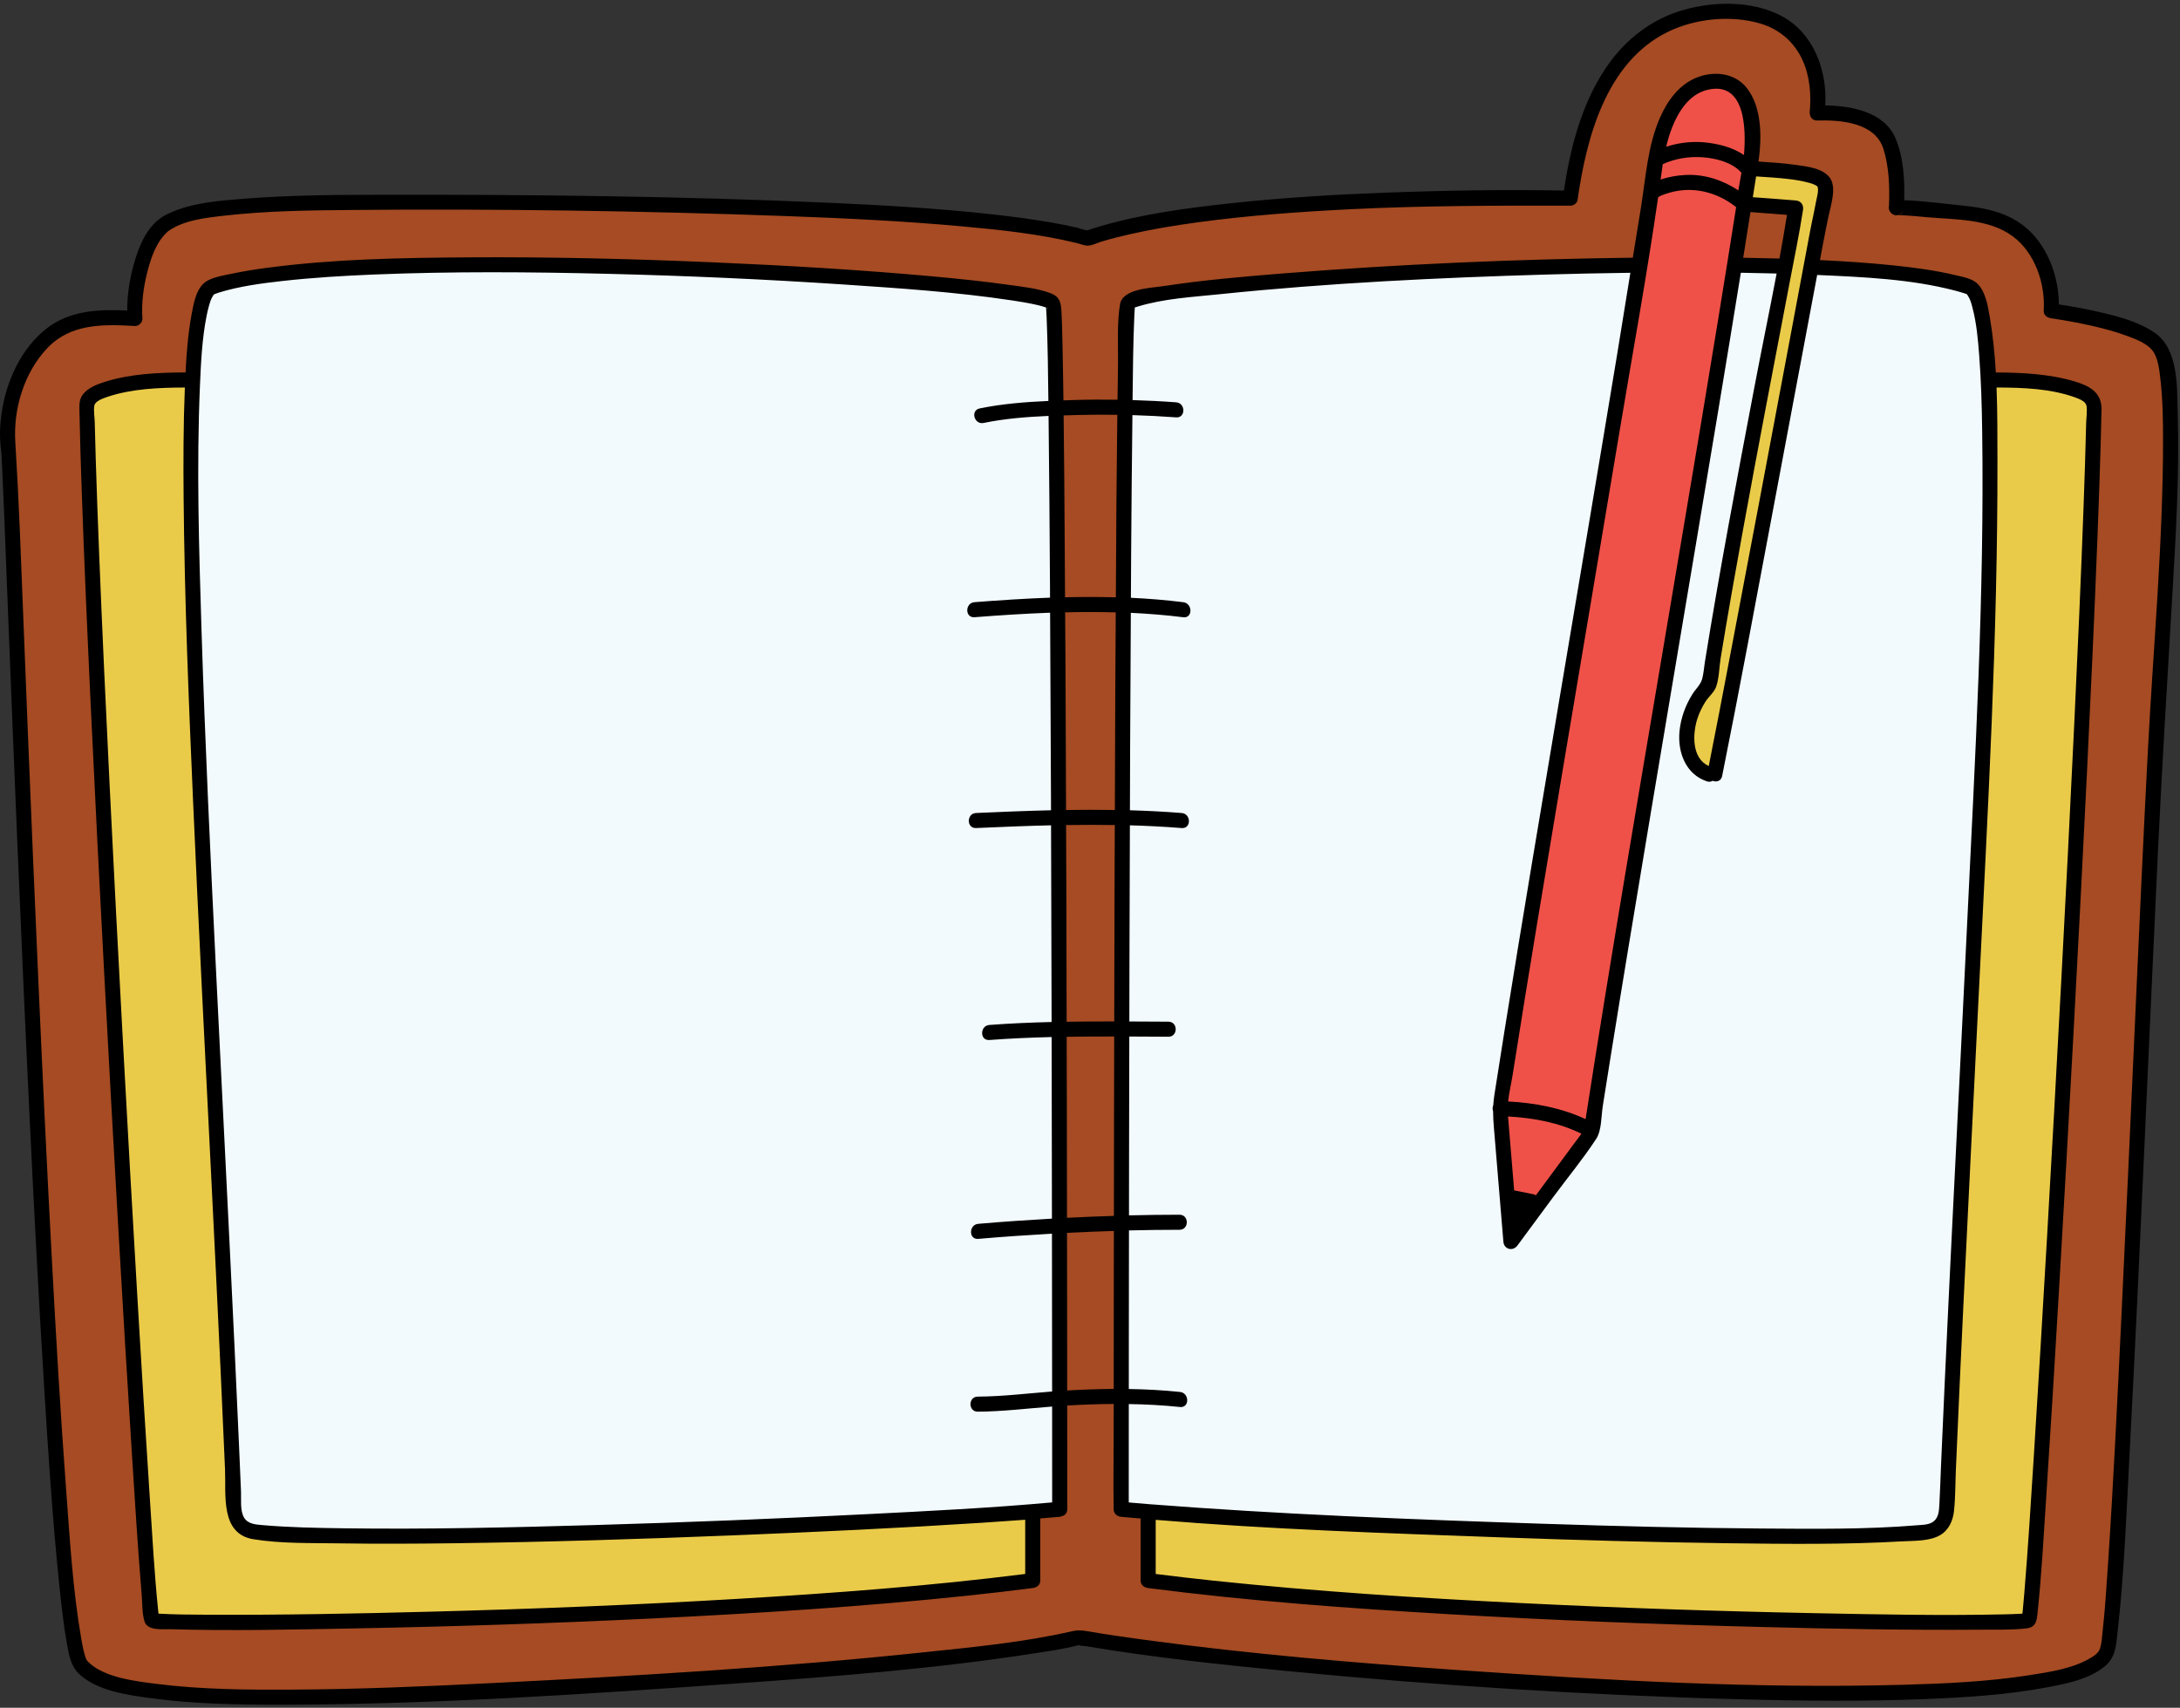
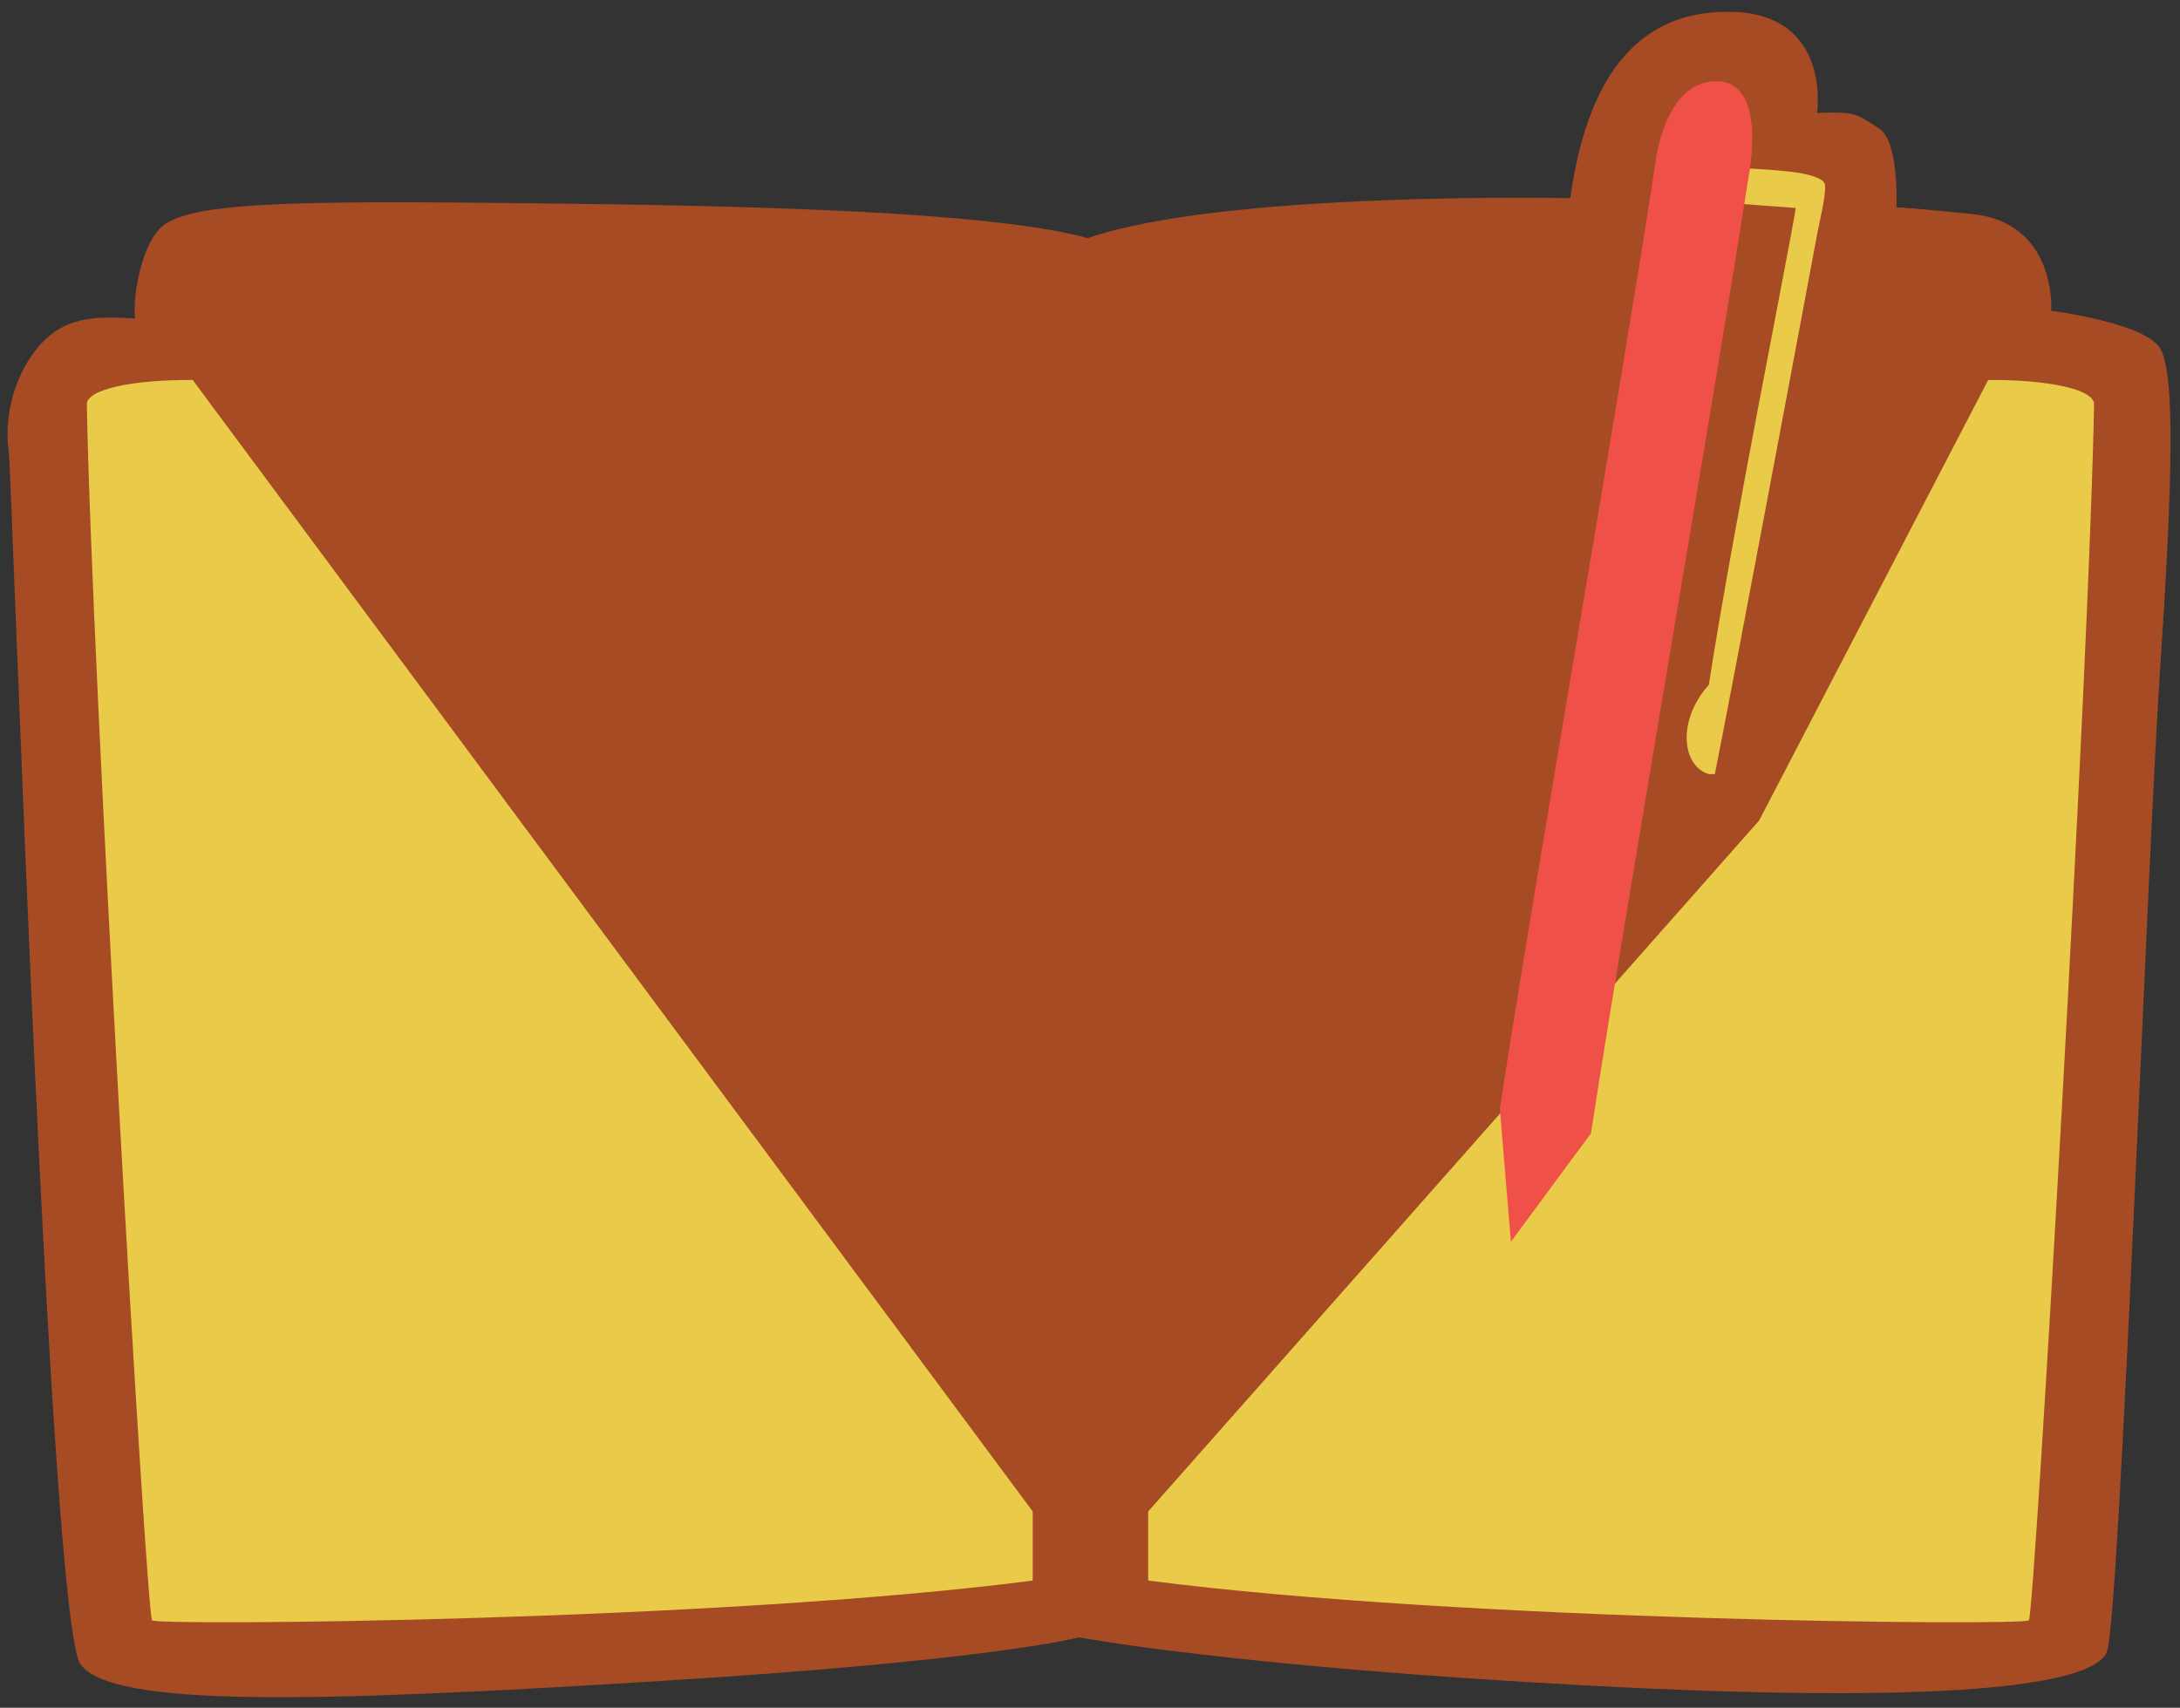
<svg xmlns="http://www.w3.org/2000/svg" fill="#000000" height="226.9" preserveAspectRatio="xMidYMid meet" version="1" viewBox="-0.0 -0.5 289.6 226.9" width="289.6" zoomAndPan="magnify">
  <rect x="-0.0" y="-0.5" width="289.6" height="226.9" fill="#333333" stroke="none" />
  <g id="change1_1">
    <path d="M75.496,26.564c34.415,0.414,58.338,1.637,69.003,4.575 c18.22-6.295,64.102-5.309,64.102-5.309c2.133-15.382,8.52-25.168,21.636-24.749s11.146,13.43,11.146,13.43 c5.054-0.184,5.115,0.008,8.287,2.099c2.658,1.752,2.259,10.492,2.259,10.492s-1.034-0.285,10.073,0.839 c11.282,1.142,10.492,12.85,10.492,12.85s12.332,1.58,14.43,4.938s1.679,18.047,0,43.229 s-5.326,125.367-7.03,129.977c-1.704,4.61-21.831,7.032-68.999,4.508s-67.573-6.4-67.573-6.4 s-10.887,3.043-56.215,5.841s-72.17,3.509-76.405-2.243C6.506,214.939,1.566,62.385,1.161,59.517 C0.48,54.699,1.979,49.215,5.147,45.521c3.433-4.002,7.51-4.016,12.774-3.707 c-0.294-3.458,1.033-10.208,3.761-12.352C25.888,26.158,41.081,26.149,75.496,26.564z M75.496,26.564 c34.415,0.414,58.338,1.637,69.003,4.575c18.22-6.295,64.102-5.309,64.102-5.309 c2.133-15.382,8.52-25.168,21.636-24.749s11.146,13.43,11.146,13.43c5.054-0.184,5.115,0.008,8.287,2.099 c2.658,1.752,2.259,10.492,2.259,10.492s-1.034-0.285,10.073,0.839c11.282,1.142,10.492,12.85,10.492,12.85 s12.332,1.58,14.43,4.938s1.679,18.047,0,43.229s-5.326,125.367-7.03,129.977 c-1.704,4.61-21.831,7.032-68.999,4.508s-67.573-6.4-67.573-6.4s-10.887,3.043-56.215,5.841 s-72.17,3.509-76.405-2.243C6.506,214.939,1.566,62.385,1.161,59.517C0.48,54.699,1.979,49.215,5.147,45.521 c3.433-4.002,7.51-4.016,12.774-3.707c-0.294-3.458,1.033-10.208,3.761-12.352 C25.888,26.158,41.081,26.149,75.496,26.564z" fill="#a64b23" />
  </g>
  <g id="change2_1">
    <path d="M137.192,200.318v9.18c-41.969,5.448-116.258,6.023-116.991,5.287 c-0.76-0.764-8.041-126.689-8.666-161.561c-0.036-1.993,6.044-3.285,14.065-3.239L137.192,200.318z M152.528,200.318 v9.18c41.969,5.448,116.258,6.023,116.991,5.287c0.76-0.764,8.041-126.689,8.666-161.561 c0.036-1.993-6.044-3.285-14.065-3.239l-30.431,58.535L152.528,200.318z M227.806,102.348 c2.174-10.786,11.776-61.978,13.659-72.087c0.323-1.735,1.35-5.788,0.861-6.495 c-1.055-1.524-7.345-1.685-9.874-1.884l-0.832,4.725c2.195,0.194,4.74,0.335,6.935,0.529 c-0.809,5.285-8.352,42.651-11.548,63.363c-4.197,4.617-3.637,10.772,0,11.85" fill="#eacb49" />
  </g>
  <g id="change3_1">
-     <path d="M139.92,39.854c0.856,5.246,0.856,160.181,0.856,160.181 c-18.04,1.706-87.135,4.739-106.119,3.083c-0.966-0.084-2.019-0.218-2.69-0.917 c-0.592-0.616-0.823-1.513-0.858-2.366c-3.038-73.525-9.386-159.956-2.973-162.206 C46.327,31.25,139.416,36.766,139.92,39.854z M261.584,37.63c-3.989-1.399-11.579-2.226-21.003-2.632 c-3.023,16.16-10.839,57.749-12.774,67.349h-0.799c-3.637-1.078-4.197-7.234,0-11.85 c2.486-16.113,7.602-42.3,10.133-55.625c-33.855-1.061-86.96,2.651-87.34,4.982 c-0.856,5.246-0.856,160.181-0.856,160.181c18.04,1.706,87.135,4.739,106.119,3.083 c0.966-0.084,2.019-0.218,2.69-0.917c0.592-0.616,0.823-1.513,0.858-2.366 C261.649,126.311,267.997,39.88,261.584,37.63z" fill="#f3fafd" />
-   </g>
+     </g>
  <g id="change4_1">
    <path d="M232.452,21.881c-4.771,31.052-16.331,97.148-21.102,128.2l-10.635,14.401l-1.472-17.692 c4.771-31.052,15.856-94.257,20.626-125.308c0,0,1.052-11.39,8.357-11.177 C234.527,10.488,232.452,21.881,232.452,21.881z M232.452,21.881c-4.771,31.052-16.331,97.148-21.102,128.2 l-10.635,14.401l-1.472-17.692c4.771-31.052,15.856-94.257,20.626-125.308c0,0,1.052-11.39,8.357-11.177 C234.527,10.488,232.452,21.881,232.452,21.881z" fill="#ef5148" />
  </g>
  <g id="change5_1">
-     <path d="M289.299,54.544c-0.104-3.493,0.176-8.63-3.093-10.853c-2.366-1.609-5.43-2.315-8.182-2.923 c-1.494-0.33-3.004-0.597-4.519-0.82c-0-3.369-1.238-6.964-3.518-9.395 c-2.491-2.655-5.844-3.398-9.33-3.746c-2.54-0.254-5.13-0.624-7.693-0.703c0.073-2.774-0.098-5.811-1.196-8.315 c-1.504-3.429-5.829-4.233-9.295-4.283c0.285-4.668-1.577-9.679-5.878-11.918c-4.02-2.092-9.355-1.939-13.587-0.574 c-4.154,1.34-7.506,4.179-9.875,7.806c-3.102,4.749-4.541,10.438-5.38,15.999 c-7.84-0.147-15.694-0.02-23.528,0.272c-6.899,0.257-13.8,0.667-20.666,1.41 c-5.976,0.647-12.041,1.446-17.812,3.185c-0.368,0.111-1.286,0.414-1.249,0.415 c-0.476-0.013-1.045-0.267-1.512-0.374c-1.075-0.247-2.157-0.458-3.243-0.649 c-2.607-0.458-5.236-0.801-7.867-1.093c-7.278-0.809-14.6-1.228-21.914-1.553 c-19.526-0.868-39.107-1.083-58.65-1.055c-6.281,0.009-12.588,0.025-18.854,0.523 c-3.318,0.264-6.95,0.518-10.014,1.947c-0.448,0.209-0.876,0.449-1.268,0.751 c-0.044,0.034-0.08,0.072-0.116,0.109c-0.028,0.02-0.059,0.024-0.086,0.047 c-1.742,1.462-2.633,3.808-3.222,5.941c-0.538,1.949-0.864,4.024-0.85,6.065 c-3.723-0.172-7.557-0.043-10.638,2.327c-3.508,2.699-5.499,7.192-6.08,11.493c-0.144,1.065-0.213,2.137-0.175,3.211 c0.021,0.579,0.085,1.149,0.151,1.724c0.003,0.029,0.005,0.04,0.007,0.064c0.012,0.148,0.024,0.296,0.033,0.444 c0.035,0.619,0.066,1.237,0.095,1.856c0.287,6.208,0.511,12.419,0.756,18.628 c0.41,10.398,0.825,20.795,1.261,31.191c0.512,12.231,1.05,24.462,1.64,36.69 c0.565,11.711,1.17,23.42,1.894,35.122c0.547,8.836,1.113,17.682,2.021,26.49 c0.275,2.665,0.561,5.341,1.039,7.978c0.266,1.466,0.511,2.94,1.661,3.986c2.413,2.194,6.261,2.718,9.35,3.144 c5.935,0.818,11.971,0.896,17.953,0.882c19.973-0.048,39.993-1.404,59.907-2.816 c13.177-0.934,26.414-1.952,39.478-3.982c1.925-0.299,3.903-0.56,5.791-1.056 c0.082-0.022,0.138-0.034,0.195-0.047c0.307,0.085,0.898,0.105,1.043,0.13c8.724,1.47,17.548,2.412,26.349,3.268 c20.092,1.955,40.29,3.244,60.469,3.785c8.242,0.221,16.499,0.301,24.739-0.031 c5.335-0.215,10.718-0.551,15.974-1.533c2.615-0.488,5.736-1.081,7.836-2.851 c1.365-1.15,1.453-2.686,1.641-4.351c0.921-8.17,1.211-16.436,1.647-24.642 c0.7-13.144,1.304-26.293,1.905-39.441c0.607-13.289,1.196-26.579,1.828-39.867 c0.532-11.174,1.223-22.332,1.877-33.499C289.027,70.913,289.542,62.71,289.299,54.544z M252.043,28.046 C252.017,28.041,252.017,28.04,252.043,28.046L252.043,28.046z M252.8,27.565 c-0.136,0.358-0.384,0.466-0.568,0.485C252.474,27.967,252.677,27.794,252.8,27.565z M143.066,218.008 c0.018,0.024,0.056,0.043,0.103,0.061C143.128,218.058,143.09,218.041,143.066,218.008z M143.268,218.086 C143.62,218.007,143.454,218.091,143.268,218.086L143.268,218.086z M285.351,98.878 c-0.615,11.668-1.135,23.342-1.665,35.014c-0.615,13.54-1.221,27.08-1.873,40.618 c-0.527,10.949-1.05,21.901-1.778,32.839c-0.206,3.088-0.401,6.184-0.754,9.26 c-0.085,0.74-0.067,1.106-0.306,1.92c-0.046,0.157-0.168,0.356-0.206,0.402c-0.323,0.393-0.466,0.481-0.775,0.682 c-2.378,1.544-5.613,2.025-8.433,2.464c-5.507,0.857-11.117,1.113-16.682,1.268 c-19.613,0.547-39.297-0.583-58.857-1.932c-13.978-0.964-27.964-2.152-41.852-4.025 c-2.576-0.347-5.15-0.716-7.712-1.156c-0.729-0.125-1.283-0.174-2.003-0.008 c-6.46,1.49-13.175,2.114-19.751,2.809c-19.163,2.026-38.432,3.143-57.673,4.104 c-8.752,0.437-17.514,0.806-26.278,0.853c-5.965,0.032-11.989-0.013-17.916-0.758 c-2.856-0.358-6.796-0.826-8.928-2.745c-0.32-0.288-0.31-0.29-0.476-0.582c-0.004-0.007-0.005-0.008-0.008-0.013 c-0.006-0.019-0.013-0.041-0.025-0.075c-0.046-0.13-0.087-0.262-0.127-0.395c-0.224-0.746-0.361-1.522-0.494-2.289 c-1.105-6.378-1.499-13.07-1.986-19.597c-0.777-10.399-1.375-20.812-1.932-31.226 c-0.643-12.021-1.212-24.047-1.748-36.073c-0.509-11.42-0.985-22.842-1.446-34.264 c-0.346-8.6-0.68-17.2-1.024-25.8c-0.16-3.987-0.367-7.966-0.611-11.946 c-0.272-4.428,1.173-9.241,4.268-12.49c3.114-3.269,7.433-3.163,11.621-2.923c0.513,0.029,1.037-0.483,1-1 c-0.149-2.086,0.143-4.2,0.663-6.219c0.492-1.911,1.199-4.016,2.729-5.353c2.055-1.505,5.093-1.815,7.611-2.101 c5.616-0.638,11.306-0.693,16.952-0.743c19.175-0.172,38.394,0.115,57.556,0.811 c7.741,0.281,15.486,0.653,23.202,1.351c5.188,0.469,10.433,1.014,15.502,2.257 c0.424,0.104,0.926,0.325,1.364,0.321c0.571-0.005,1.235-0.359,1.78-0.523c1.285-0.387,2.587-0.717,3.897-1.012 c2.961-0.668,5.961-1.162,8.968-1.569c6.787-0.918,13.633-1.409,20.471-1.745 c9.507-0.466,19.002-0.474,28.515-0.468c0.157,0,0.314,0.005,0.471,0.009c0.391,0.008,0.905-0.314,0.964-0.734 c1.174-8.279,3.781-18.295,11.946-22.335c3.655-1.808,8.451-2.29,12.366-1.124c3.167,0.943,5.332,3.338,6.167,6.499 c0.31,1.175,0.444,2.381,0.445,3.595c0,0.412-0.021,0.821-0.047,1.232c-0.009,0.15-0.093,0.759-0.022,0.283 c-0.091,0.614,0.25,1.286,0.964,1.266c3.112-0.089,7.712,0.238,8.825,3.796c0.745,2.381,0.831,5.045,0.73,7.536 c-0.117,0.505,0.182,1.067,0.725,1.223c0.174,0.05,0.343,0.046,0.498,0.007c0.171,0.043,0.413,0.014,0.583,0.023 c1.077,0.059,2.152,0.163,3.226,0.26c3.775,0.341,8.179,0.176,11.376,2.513c2.984,2.181,4.378,6.31,4.149,9.922 c-0.037,0.588,0.493,0.934,1,1c-0.248-0.032,0.058,0.007,0.27,0.039c0.475,0.071,0.95,0.145,1.424,0.225 c1.301,0.22,2.596,0.473,3.881,0.771c1.574,0.365,3.143,0.788,4.656,1.361c1.083,0.41,2.478,0.94,3.219,1.886 c0.757,0.967,0.917,2.642,1.064,3.938c0.302,2.66,0.338,5.353,0.337,8.028 C287.342,71.671,286.068,85.273,285.351,98.878z M138.97,40.397L138.97,40.397 C138.97,40.397,138.97,40.397,138.97,40.397z M275.569,50.167c-3.333-0.991-6.955-1.163-10.436-1.18 c-0.145-2.49-0.389-4.968-0.81-7.407c-0.243-1.407-0.526-3.204-1.542-4.295c-0.755-0.812-2.031-0.985-3.055-1.233 c-2.687-0.65-5.449-1-8.195-1.29c-3.245-0.342-6.503-0.55-9.762-0.707c0.132-0.709,0.267-1.417,0.399-2.126 c0.228-1.22,0.477-2.434,0.727-3.65c0.285-1.386,1.122-3.82,0.216-5.12c-0.926-1.33-3.142-1.552-4.595-1.756 c-1.63-0.23-3.271-0.33-4.911-0.441c0.453-3.226,0.455-7.144-1.507-9.712c-1.593-2.084-4.425-2.381-6.752-1.425 c-2.307,0.948-3.837,3.058-4.813,5.277c-1.641,3.734-1.897,7.893-2.524,11.859 c-0.357,2.26-0.734,4.517-1.099,6.776c-15.537,0.2-31.086,0.857-46.575,2.1 c-5.265,0.423-10.545,0.878-15.768,1.677c-1.567,0.239-5.433,0.328-5.776,2.395 c-0.441,2.659-0.226,5.56-0.273,8.242c-0.026,1.487-0.041,2.973-0.061,4.46c-1.879-0.028-3.759-0.024-5.638,0.034 c-0.515,0.016-1.032,0.032-1.55,0.05c-0.033-2.48-0.069-4.96-0.125-7.439 c-0.033-1.487-0.06-2.976-0.145-4.461c-0.067-1.16-0.257-1.895-1.442-2.341 c-1.724-0.649-3.67-0.843-5.481-1.098c-3.376-0.475-6.768-0.822-10.163-1.132 c-9.654-0.881-19.339-1.443-29.024-1.862c-10.904-0.471-21.823-0.741-32.737-0.667 c-8.848,0.06-17.78,0.216-26.563,1.374c-1.558,0.205-3.113,0.442-4.651,0.769 c-1.09,0.232-2.41,0.425-3.398,0.967c-1.458,0.799-1.82,3.011-2.09,4.479 c-0.467,2.535-0.671,5.122-0.802,7.702c-3.58,0.012-7.346,0.171-10.754,1.259c-0.987,0.315-2.075,0.733-2.778,1.531 c-0.599,0.68-0.583,1.44-0.565,2.293c0.07,3.501,0.18,7.001,0.3,10.501 c0.334,9.658,0.763,19.312,1.216,28.965c0.546,11.648,1.138,23.295,1.756,34.939 c0.619,11.661,1.264,23.321,1.937,34.979c0.568,9.841,1.153,19.682,1.781,29.519 c0.392,6.144,0.769,12.291,1.282,18.426c0.093,1.113,0.039,2.47,0.379,3.546c0.401,1.267,2.403,0.989,3.447,1.02 c8.152,0.239,16.33,0.046,24.481-0.107c13.174-0.247,26.345-0.68,39.505-1.321 c13.919-0.677,27.84-1.554,41.702-3.009c2.955-0.31,5.908-0.651,8.855-1.032c0.537-0.069,1-0.402,1-1 c0-2.75,0-5.499,0-8.249c0.862-0.071,1.724-0.133,2.584-0.214c0.095-0.009,0.169-0.047,0.25-0.075 c0.403-0.091,0.75-0.39,0.75-0.925c0-2.361-0.001-4.723-0.002-7.084c-0.001-2.235-0.003-4.471-0.005-6.706 c2.058-0.12,4.119-0.195,6.18-0.206c-0.001,1.501-0.003,3.002-0.003,4.503c-0.002,3.029-0.065,6.066-0.003,9.095 c0.003,0.133,0,0.266,0,0.399c0,0.578,0.461,0.949,1,1c0.861,0.081,1.723,0.148,2.584,0.224c0,2.746,0,5.493,0,8.239 c0,0.592,0.463,0.93,1,1c13.259,1.715,26.613,2.694,39.955,3.474c13.775,0.806,27.566,1.344,41.36,1.694 c9.81,0.249,19.63,0.444,29.444,0.363c1.962-0.016,3.979,0.054,5.932-0.177c1.355-0.16,1.364-1.159,1.482-2.286 c0.519-4.944,0.781-9.922,1.109-14.881c0.602-9.112,1.154-18.227,1.691-27.343 c0.671-11.389,1.313-22.779,1.93-34.171c0.641-11.833,1.257-23.668,1.833-35.504 c0.499-10.262,0.974-20.525,1.373-30.791c0.156-4.027,0.301-8.054,0.416-12.083 c0.046-1.622,0.088-3.244,0.12-4.867C279.217,51.645,277.601,50.771,275.569,50.167z M241.467,24.306 C241.519,24.359,241.492,24.343,241.467,24.306L241.467,24.306z M240.12,23.734 c0.291,0.077,0.603,0.154,0.875,0.283c0.118,0.056,0.283,0.121,0.383,0.208c0.037,0.032,0.055,0.05,0.073,0.068 c0.194,0.542-0.12,1.526-0.216,2.069c-0.168,0.944-0.376,1.88-0.571,2.818c-0.171,0.823-0.32,1.65-0.474,2.476 c-0.905,4.847-1.814,9.694-2.724,14.54c-2.546,13.563-5.099,27.124-7.683,40.68 c-0.915,4.8-1.824,9.601-2.782,14.393c-2.282-1.006-2.163-4.264-1.517-6.279 c0.253-0.79,0.62-1.535,1.059-2.238c0.414-0.663,1.166-1.262,1.428-1.989c0.409-1.137,0.413-2.63,0.608-3.827 c0.92-5.641,1.918-11.269,2.942-16.893c2.004-11.014,4.124-22.007,6.221-33.003 c0.612-3.207,1.278-6.413,1.777-9.64c0.105-0.678-0.263-1.206-0.964-1.266c-1.899-0.163-3.802-0.288-5.703-0.435 c0.144-0.921,0.296-1.841,0.438-2.762c1.395,0.094,2.792,0.173,4.182,0.332 C238.361,23.372,239.254,23.504,240.12,23.734z M204.033,158.315c-0.082-0.052-0.163-0.105-0.265-0.126 c-0.874-0.177-1.748-0.354-2.621-0.532c-0.117-1.411-0.235-2.822-0.352-4.233 c-0.155-1.862-0.31-3.723-0.465-5.585c3.368,0.184,6.703,0.797,9.753,2.29c-0.294,0.432-0.631,0.846-0.939,1.264 c-1.227,1.661-2.453,3.322-3.68,4.983C204.987,157.023,204.51,157.669,204.033,158.315z M210.638,148.19 c-3.241-1.502-6.738-2.155-10.293-2.348c0.129-1.198,0.426-2.418,0.611-3.598 c2.103-13.356,4.336-26.692,6.571-40.026c2.533-15.113,5.09-30.221,7.609-45.336 c1.729-10.379,3.632-20.764,5.141-31.185c0.091-0.051,0.18-0.107,0.274-0.152c0.067-0.032,0.135-0.063,0.202-0.093 c0.012-0.005,0.009-0.004,0.017-0.008c0.005-0.002,0.001,0,0.013-0.005c0.162-0.065,0.325-0.125,0.489-0.181 c0.798-0.27,1.629-0.449,2.47-0.502c2.533-0.161,4.918,0.707,6.893,2.261c-3.022,19.29-6.31,38.54-9.547,57.795 C217.539,105.925,213.916,127.031,210.638,148.19z M220.886,21.31c1.661-0.747,3.487-1.049,5.302-0.915 c1.725,0.127,3.881,0.655,5.084,1.984c0.022,0.025,0.048,0.031,0.071,0.052c-0.139,0.787-0.277,1.573-0.415,2.36 c-2.09-1.369-4.489-2.172-7.042-2.044c-1.053,0.053-2.217,0.243-3.285,0.614 C220.696,22.677,220.795,21.994,220.886,21.31z M232.539,27.676c1.617,0.128,3.236,0.244,4.853,0.37 c-0.311,1.937-0.643,3.872-1,5.804c-1.605-0.046-3.211-0.078-4.817-0.104 C231.9,31.723,232.22,29.7,232.539,27.676z M226.755,11.454c5.075-1.283,5.231,5.1,4.92,8.647 c-1.518-1.054-3.531-1.531-5.289-1.69c-1.711-0.155-3.425,0.062-5.047,0.588c0.216-0.886,0.472-1.764,0.809-2.611 C222.989,14.279,224.416,12.045,226.755,11.454z M150.587,40.421c-0.001,0.002-0.001,0.004-0.002,0.006 C150.548,40.521,150.505,40.472,150.587,40.421z M150.694,41.337c0.015-0.329,0.042-0.658,0.06-0.987 c0.11-0.035,0.292-0.088,0.373-0.114c3.461-1.07,7.309-1.273,10.888-1.644 c14.451-1.498,29.006-2.194,43.524-2.619c3.681-0.108,7.363-0.18,11.046-0.23 c-0.583,3.599-1.157,7.199-1.75,10.796c-2.547,15.435-5.156,30.86-7.749,46.287 c-2.444,14.545-4.892,29.09-7.226,43.653c-0.458,2.857-0.91,5.714-1.353,8.573 c-0.07,0.45-0.108,0.871-0.133,1.282c-0.107,0.252-0.121,0.547-0.026,0.81 c-0.001,0.728,0.047,1.454,0.115,2.27c0.388,4.666,0.776,9.332,1.164,13.997c0.03,0.356,0.059,0.712,0.089,1.069 c0.085,1.027,1.268,1.311,1.863,0.505c1.576-2.134,3.152-4.268,4.728-6.402c1.903-2.577,3.988-5.092,5.741-7.774 c0.725-1.109,0.663-3.023,0.867-4.324c0.347-2.211,0.698-4.422,1.053-6.632c0.808-5.034,1.631-10.066,2.462-15.097 c3.857-23.377,7.846-46.733,11.729-70.106c1.047-6.302,2.083-12.606,3.102-18.913 c1.585,0.024,3.17,0.058,4.755,0.102c-0.97,5.102-2.024,10.193-2.991,15.286 c-2.294,12.077-4.583,24.162-6.537,36.3c-0.119,0.738-0.169,1.535-0.358,2.258 c-0.203,0.777-0.881,1.37-1.311,2.058c-0.929,1.487-1.54,3.179-1.708,4.928c-0.266,2.77,0.824,5.705,3.633,6.642 c0.303,0.101,0.563,0.057,0.765-0.07c0.506,0.198,1.127,0.054,1.265-0.628 c2.303-11.437,4.412-22.914,6.576-34.377c2.026-10.732,4.042-21.466,6.05-32.202 c6.088,0.273,12.397,0.529,18.312,2.076c0.47,0.123,0.938,0.256,1.398,0.412 c0.067,0.023,0.112,0.035,0.143,0.043c0.013,0.012,0.022,0.021,0.045,0.04c-0.087-0.069,0.083,0.115,0.108,0.156 c0.35,0.572,0.419,0.843,0.627,1.633c0.538,2.041,0.724,4.178,0.886,6.275c0.259,3.349,0.352,6.711,0.4,10.069 c0.308,21.68-0.939,43.406-1.975,65.052c-0.655,13.674-1.355,27.345-2.027,41.018 c-0.347,7.067-0.688,14.135-1.011,21.203c-0.157,3.433-0.31,6.866-0.458,10.299 c-0.073,1.7-0.12,3.404-0.216,5.103c-0.05,0.885-0.1,1.845-0.949,2.352 c-0.561,0.336-1.332,0.331-1.966,0.384c-6.865,0.57-13.806,0.482-20.688,0.435 c-9.686-0.066-19.372-0.314-29.053-0.633c-17.472-0.575-34.975-1.249-52.407-2.607 c-0.875-0.068-1.748-0.146-2.622-0.223c0-1.747,0.001-3.494,0.001-5.242c0.001-2.61,0.003-5.22,0.005-7.83 c2.271,0.036,4.541,0.153,6.804,0.392c1.279,0.135,1.269-1.866,0-2c-2.263-0.239-4.532-0.356-6.803-0.392 c0.002-2.149,0.002-4.298,0.004-6.447c0.004-4.875,0.011-9.749,0.018-14.624c2.237-0.054,4.476-0.082,6.716-0.084 c1.287-0.001,1.289-2.001,0-2c-2.24,0.002-4.478,0.03-6.714,0.084c0.003-2.261,0.005-4.522,0.008-6.783 c0.009-5.659,0.022-11.318,0.034-16.977c1.732,0.008,3.465,0.019,5.197,0.026c1.287,0.005,1.289-1.994,0-2 c-1.731-0.007-3.462-0.019-5.192-0.026c0.006-2.744,0.009-5.487,0.016-8.23c0.015-5.944,0.037-11.889,0.057-17.833 c2.292,0.066,4.585,0.182,6.883,0.365c1.283,0.102,1.276-1.898,0-2c-2.296-0.183-4.588-0.299-6.877-0.365 c0.01-2.76,0.015-5.521,0.026-8.281c0.024-5.983,0.059-11.965,0.093-17.948c2.332,0.109,4.657,0.297,6.968,0.585 c1.274,0.159,1.262-1.843,0-2c-2.308-0.288-4.629-0.475-6.957-0.585c0.011-1.901,0.017-3.802,0.03-5.702 c0.042-6.19,0.095-12.38,0.171-18.57c1.937,0.059,3.872,0.155,5.805,0.3c1.284,0.096,1.278-1.904,0-2 c-1.927-0.144-3.856-0.238-5.786-0.297C150.498,48.884,150.523,45.106,150.694,41.337z M141.726,148.057 c-0.006-3.602-0.017-7.204-0.025-10.806c2.105-0.033,4.21-0.042,6.315-0.038c-0.007,3.214-0.016,6.428-0.022,9.642 c-0.008,4.731-0.013,9.462-0.02,14.193c-2.078,0.064-4.155,0.147-6.231,0.253 C141.738,156.886,141.734,152.471,141.726,148.057z M141.658,118.099c-0.009-2.993-0.024-5.986-0.034-8.979 c2.157-0.035,4.313-0.038,6.47-0.003c-0.011,3.248-0.026,6.496-0.036,9.744 c-0.016,5.45-0.025,10.901-0.037,16.351c-2.108-0.004-4.217,0.005-6.324,0.038 C141.685,129.534,141.675,123.817,141.658,118.099z M141.546,88.371c-0.012-2.505-0.035-5.01-0.049-7.515 c2.243-0.054,4.486-0.055,6.725,0.007c-0.019,3.333-0.045,6.667-0.061,10 c-0.025,5.418-0.041,10.836-0.059,16.255c-2.162-0.035-4.323-0.032-6.485,0.003 C141.595,100.871,141.577,94.621,141.546,88.371z M143.307,54.632c1.708-0.046,3.415-0.045,5.122-0.02 c-0.048,3.868-0.087,7.736-0.118,11.603c-0.034,4.216-0.052,8.433-0.077,12.649 c-2.248-0.063-4.499-0.062-6.751-0.007c-0.032-5.383-0.058-10.767-0.106-16.15 c-0.024-2.672-0.049-5.344-0.081-8.016C141.971,54.668,142.642,54.649,143.307,54.632z M139.106,40.419 C139.288,40.467,139.131,40.605,139.106,40.419L139.106,40.419z M139.085,40.41 c-0.003-0.002-0.004,0.004-0.009-0.003C139.081,40.408,139.081,40.41,139.085,40.41z M138.945,40.092 C138.9,40.009,138.923,39.961,138.945,40.092L138.945,40.092z M27.432,41.53c0.099-0.504,0.211-1.007,0.357-1.5 c0.141-0.477,0.221-0.712,0.343-0.942c0.068-0.128,0.136-0.255,0.215-0.376c0.109-0.168-0.052,0.158,0.123-0.137 c0.002-0.004-0.004-0.001-0.005-0.002c0.019-0.009,0.038-0.017,0.084-0.041c-0.323,0.168,0.337-0.1,0.516-0.155 c2.73-0.84,5.609-1.224,8.439-1.541c4.072-0.455,8.168-0.698,12.261-0.865c10.309-0.42,20.639-0.344,30.951-0.091 c10.457,0.257,20.911,0.722,31.348,1.42c7.463,0.5,14.978,1,22.38,2.115c1.025,0.154,2.05,0.321,3.062,0.545 c0.358,0.08,0.717,0.163,1.069,0.271c0.127,0.039,0.253,0.08,0.378,0.124c0.007,0.002,0.008,0.004,0.014,0.006 c0.001,0.012,0.001,0.023,0.002,0.035c0.003-0.001,0.026,0,0.068,0.004c-0.013,0.006-0.072-0.002-0.068-0.004 c0.025,0.412,0.051,0.823,0.068,1.235c0.153,3.711,0.194,7.428,0.235,11.142c-3.067,0.138-6.159,0.382-9.13,0.994 c-1.26,0.26-0.727,2.188,0.532,1.929c2.8-0.577,5.721-0.808,8.621-0.934c0,0.001,0,0.003,0,0.004 c0.09,7.515,0.144,15.031,0.19,22.546c0.003,0.532,0.004,1.064,0.007,1.596c-3.358,0.123-6.71,0.341-10.036,0.6 c-1.275,0.099-1.286,2.1,0,2c3.329-0.26,6.684-0.478,10.045-0.601c0.046,8.142,0.085,16.283,0.115,24.425 c0.002,0.607,0.003,1.215,0.005,1.822c-3.313,0.079-6.629,0.214-9.955,0.364c-1.282,0.058-1.289,2.058,0,2 c3.328-0.15,6.645-0.285,9.96-0.364c0.029,8.711,0.055,17.423,0.074,26.134 c-2.759,0.067-5.516,0.184-8.27,0.392c-1.275,0.097-1.286,2.097,0,2c2.755-0.209,5.513-0.325,8.273-0.393 c0.017,8.041,0.03,16.083,0.041,24.124c-3.265,0.188-6.528,0.408-9.79,0.692c-1.272,0.111-1.284,2.112,0,2 c3.263-0.284,6.527-0.504,9.793-0.692c0.009,6.99,0.015,13.98,0.02,20.969c-3.287,0.254-6.584,0.661-9.878,0.68 c-1.287,0.007-1.289,2.007,0,2c3.294-0.019,6.592-0.427,9.88-0.68c0.002,3.992,0.004,7.984,0.005,11.976 c0,0.253,0,0.506,0,0.759c-8.176,0.74-16.39,1.147-24.586,1.562 c-12.086,0.613-24.178,1.098-36.274,1.45c-11.056,0.322-22.126,0.58-33.188,0.43 c-3.643-0.05-7.301-0.114-10.932-0.43c-0.892-0.078-1.903-0.16-2.388-1.023c-0.528-0.94-0.344-2.348-0.388-3.393 c-0.087-2.062-0.175-4.123-0.266-6.184c-0.186-4.234-0.379-8.468-0.578-12.702 c-0.792-16.896-1.666-33.788-2.491-50.683c-0.732-14.996-1.445-29.994-1.915-45.001 c-0.337-10.772-0.665-21.589-0.208-32.363C26.695,47.7,26.837,44.565,27.432,41.53z M21.092,214.198 C21.115,213.935,21.118,214.354,21.092,214.198L21.092,214.198z M21.12,214.37c-0.002-0.001-0.003-0.013-0.004-0.017 C21.169,214.402,21.184,214.419,21.12,214.37z M136.192,208.621c-12.7,1.607-25.485,2.555-38.261,3.311 c-13.547,0.802-27.11,1.341-40.676,1.699c-9.901,0.261-19.81,0.457-29.715,0.406 c-2.161-0.011-4.325-0.021-6.483-0.144c-0.018-0.156-0.036-0.311-0.051-0.467 c-0.499-4.899-0.769-9.828-1.094-14.74c-0.591-8.941-1.133-17.885-1.661-26.83 c-0.659-11.174-1.29-22.35-1.898-33.528c-0.629-11.573-1.234-23.147-1.801-34.722 c-0.503-10.247-0.981-20.496-1.389-30.747c-0.164-4.105-0.316-8.21-0.442-12.317 c-0.051-1.662-0.098-3.324-0.136-4.986c-0.016-0.676-0.177-1.531-0.046-2.192c0.111-0.559,1.107-0.93,1.766-1.148 c3.242-1.076,6.833-1.218,10.253-1.228c-0.001,0.034-0.003,0.068-0.005,0.102 c-0.197,4.861-0.204,9.73-0.16,14.595c0.124,13.491,0.674,26.978,1.265,40.455 c0.728,16.59,1.583,33.174,2.407,49.76c0.43,8.652,0.853,17.304,1.254,25.957 c0.199,4.294,0.391,8.588,0.576,12.882c0.145,3.37-0.656,8.549,3.765,9.267c3.712,0.603,7.647,0.49,11.395,0.549 c5.114,0.08,10.229,0.051,15.342-0.015c12.328-0.16,24.654-0.552,36.973-1.048 c11.047-0.444,22.095-0.964,33.129-1.676c1.899-0.123,3.797-0.254,5.695-0.396 C136.192,203.817,136.192,206.219,136.192,208.621z M141.768,184.245c-0.002-3.31-0.004-6.619-0.007-9.929 c-0.004-3.672-0.01-7.344-0.015-11.015c2.074-0.106,4.15-0.189,6.226-0.253c-0.004,2.94-0.009,5.88-0.012,8.821 c-0.004,4.057-0.006,8.113-0.009,12.17C145.889,184.05,143.828,184.125,141.768,184.245z M268.596,214.387 c-0,0-0.001,0.001-0.001,0.002C268.566,214.416,268.575,214.408,268.596,214.387z M277.133,55.709 c-0.085,3.62-0.204,7.239-0.335,10.857c-0.349,9.661-0.782,19.318-1.24,28.974 c-0.543,11.464-1.128,22.926-1.738,34.386c-0.607,11.401-1.239,22.801-1.898,34.2 c-0.556,9.618-1.129,19.234-1.742,28.849c-0.388,6.083-0.764,12.17-1.267,18.246 c-0.062,0.755-0.126,1.509-0.204,2.263c-0.014,0.138-0.031,0.275-0.046,0.412c-0.814,0.046-1.628,0.075-2.443,0.093 c-8.339,0.182-16.693,0.011-25.03-0.155c-13.054-0.259-26.105-0.699-39.146-1.345 c-13.623-0.675-27.248-1.546-40.814-2.974c-2.57-0.271-5.137-0.57-7.701-0.893c0-2.396,0-4.792,0-7.189 c15.207,1.265,30.511,1.768,45.747,2.321c10.107,0.367,20.219,0.658,30.332,0.786 c7.673,0.097,15.377,0.191,23.042-0.25c1.616-0.093,3.611,0.004,5.04-0.798c1.206-0.676,1.757-1.966,1.894-3.288 c0.187-1.805,0.165-3.654,0.243-5.467c0.308-7.179,0.64-14.357,0.983-21.534 c0.682-14.26,1.413-28.518,2.113-42.777c1.139-23.209,2.473-46.472,2.425-69.717 c-0.006-3.214,0.007-6.473-0.117-9.724c3.473,0.008,7.169,0.138,10.427,1.312 c0.677,0.244,1.438,0.571,1.524,1.136C277.29,54.145,277.15,54.988,277.133,55.709z" />
-   </g>
+     </g>
</svg>